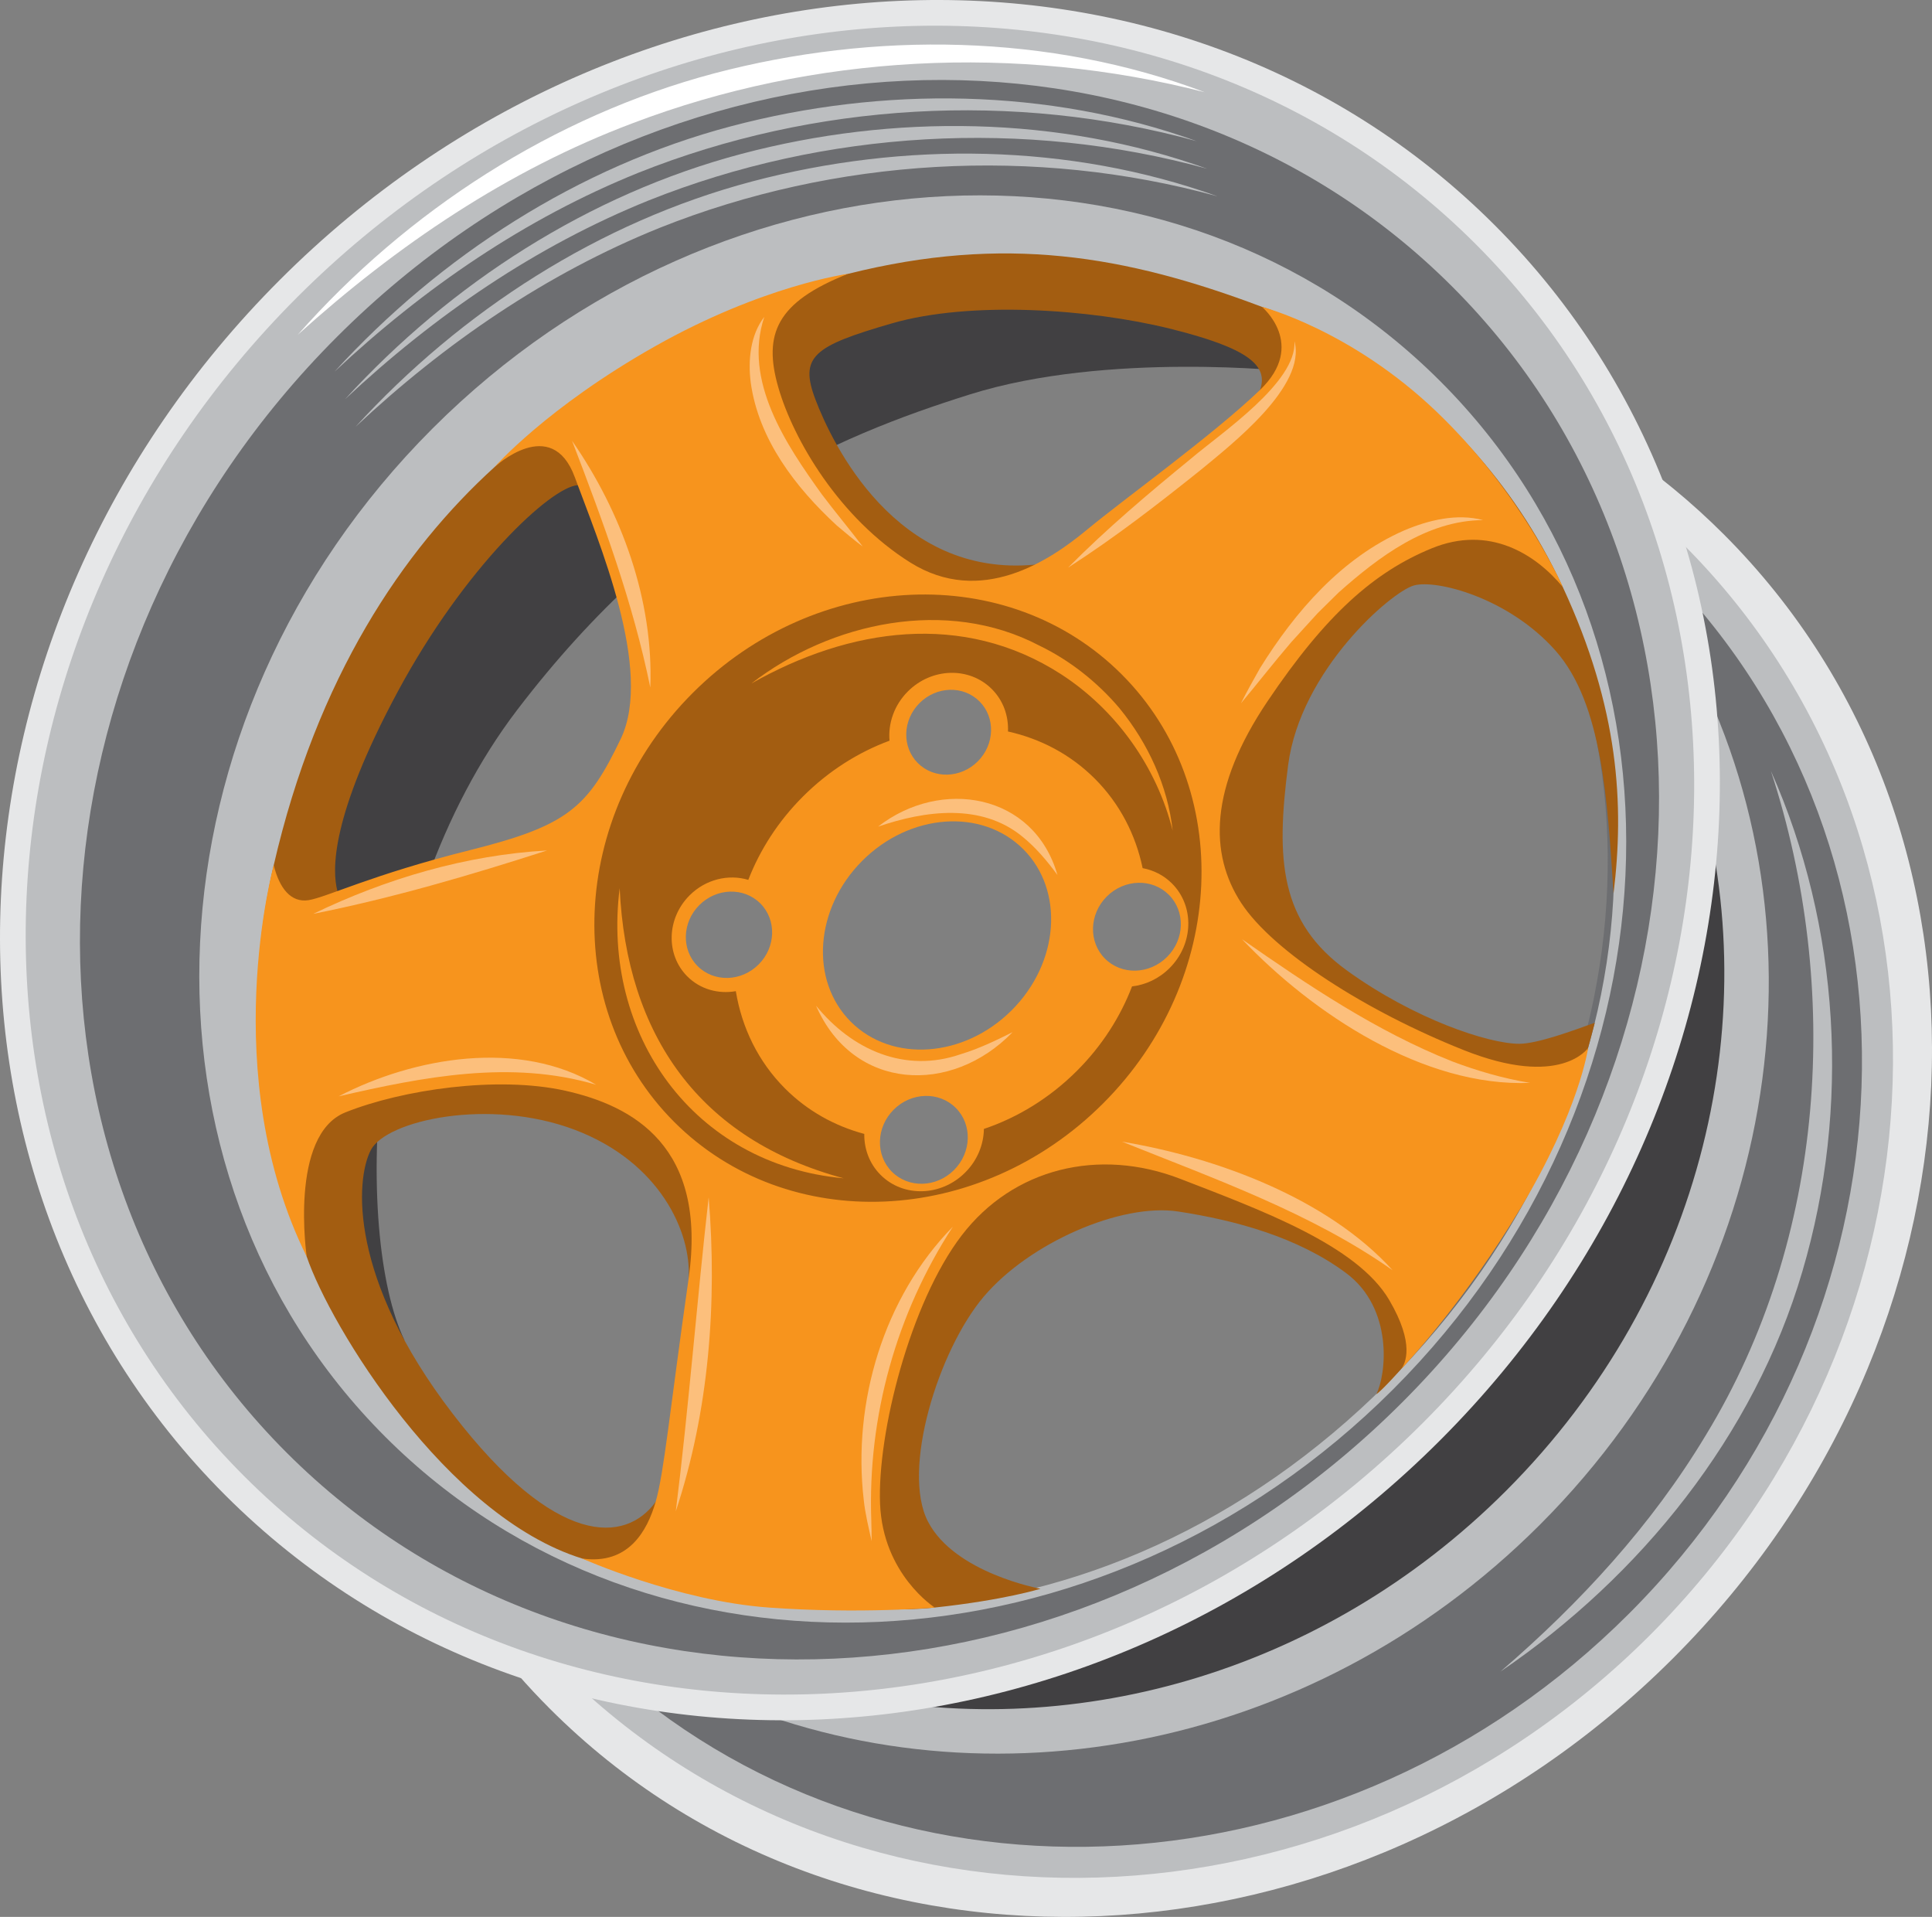
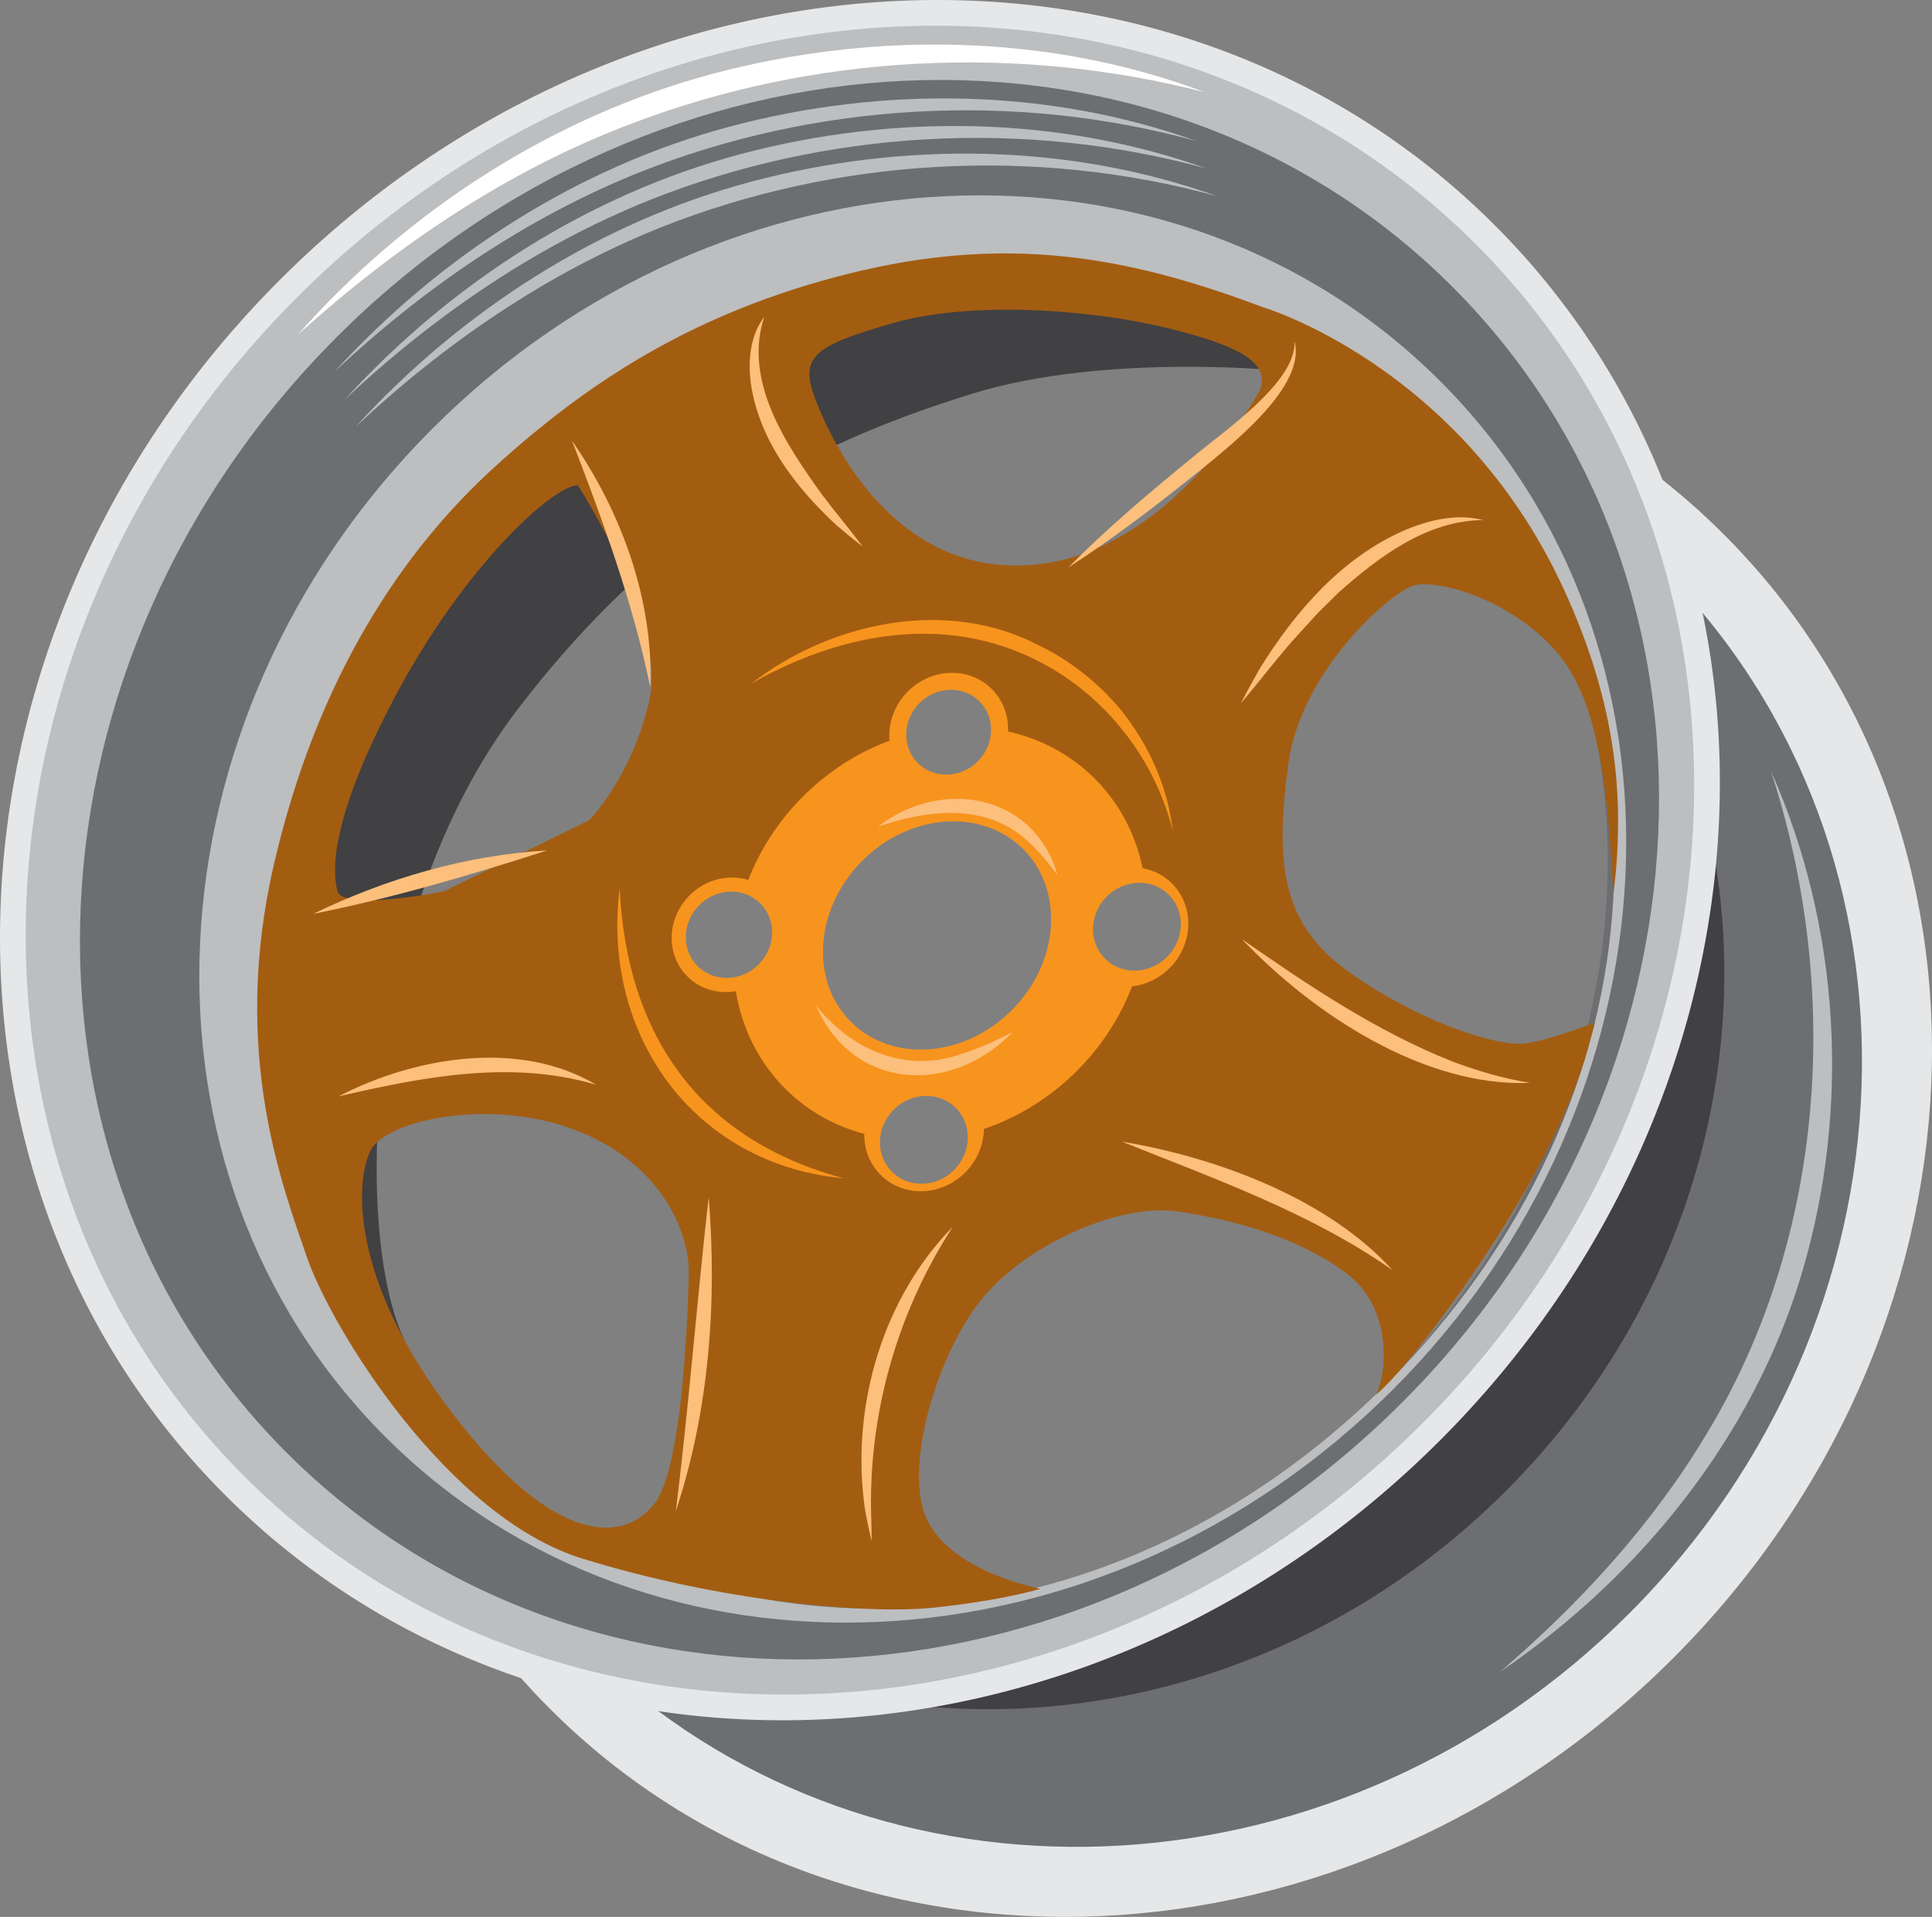
<svg xmlns="http://www.w3.org/2000/svg" version="1.1" id="Layer_1" x="0px" y="0px" viewBox="0 0 250 247.988" style="enable-background:new 0 0 250 247.988;" xml:space="preserve">
  <rect x="0" y="0" width="250" height="247.988" fill="#808080" stroke="none" />
  <style type="text/css">
	.st0{fill:#E6E7E8;}
	.st1{fill:#BCBEC0;}
	.st2{fill:#6D6E71;}
	.st3{fill:#414042;}
	.st4{fill:#A35D11;}
	.st5{fill:#F7941D;}
	.st6{fill:#FFFFFF;}
	.st7{fill:#FCBF7C;}
</style>
  <path id="path-20" class="st0" d="M223.06,69.131c-4.183-4.183-8.685-7.874-13.44-11.078  c18.781,39.567,9.87,90.652-25.522,126.045c-33.904,33.904-82.208,43.507-120.993,27.746  c2.442,3.208,5.119,6.284,8.038,9.204c38.336,38.336,103.422,35.407,145.373-6.544  S261.396,107.467,223.06,69.131z" />
-   <path id="path-19" class="st1" d="M217.864,70.475c-1.598-1.598-3.245-3.119-4.93-4.575  c14.201,38.289,4.257,85.104-28.836,118.197c-31.504,31.504-75.442,42.026-112.624,30.714  c0.337,0.347,0.67,0.697,1.013,1.04c37.75,37.75,100.895,35.808,141.04-4.337  S255.614,108.225,217.864,70.475z" />
  <path id="path-18" class="st2" d="M215.548,74.017c10.087,36.627-0.662,79.292-31.45,110.08  c-29.21,29.21-69.111,40.38-104.404,32.834c36.576,32.027,94.035,28.887,131.086-8.164  C249.094,170.455,251.147,110.318,215.548,74.017z" />
-   <path id="path-17" class="st1" d="M217.613,83.148c6.123,34.42-5.255,72.689-33.516,100.95  c-26.045,26.045-60.589,37.75-92.787,34.633c34.49,15.852,78.009,8.464,107.953-21.479  C231.017,165.497,237.407,118.478,217.613,83.148z" />
  <path id="path-16" class="st3" d="M219.206,99.89c0.457,29.655-11.364,60.464-35.108,84.208  c-21.423,21.423-48.597,33.142-75.486,34.894c29.401,6.609,62.367-2.225,86.266-26.125  C220.615,167.13,228.882,130.88,219.206,99.89z" />
  <path id="path-15" class="st3" d="M167.19,48.07c0,0-23.875-2.632-41.654,2.945S87.133,65.396,66.957,91.796  s-21.161,67.998-14.599,81.636c0,0-11.645-13.319-12.915-31.808s-3.708-35.887,11.907-57.815  s33.284-32.602,49.163-41.201s45.351-6.813,54.944-3.731C165.049,41.958,167.19,48.07,167.19,48.07z" />
  <g id="path-14">
    <path class="st0" d="M193.417,29.133C151.96-12.324,81.576-9.155,36.21,36.21   s-48.534,115.75-7.077,157.207s111.841,38.289,157.207-7.077S234.875,70.591,193.417,29.133z    M37.094,187.932C-0.971,149.868,1.938,85.244,43.591,43.591s106.276-44.562,144.341-6.498   s35.155,102.688-6.498,144.341S75.158,225.997,37.094,187.932z" />
  </g>
  <g id="path-13">
    <path class="st1" d="M190.963,31.588C150.744-8.631,82.463-5.557,38.453,38.453   S-8.631,150.744,31.588,190.963s108.5,37.145,152.51-6.865S231.182,71.806,190.963,31.588z    M38.819,186.207c-37.194-37.194-34.351-100.34,6.349-141.04S149.014,1.625,186.207,38.819   c37.194,37.194,34.351,100.339-6.349,141.04S76.012,223.401,38.819,186.207z" />
  </g>
  <path id="path-12" class="st2" d="M187.932,37.094C149.868-0.971,85.244,1.938,43.591,43.591  s-44.562,106.277-6.498,144.341c38.064,38.064,102.688,35.155,144.341-6.498  S225.997,75.158,187.932,37.094z M55.47,187.458c-31.904-31.904-28.509-87.025,7.583-123.117  s91.213-39.487,123.117-7.583c31.904,31.904,28.509,87.025-7.583,123.117S87.373,219.361,55.47,187.458  z" />
  <path id="path-11" class="st1" d="M186.378,49.327c-34.325-34.325-92.716-31.586-130.419,6.117  c-37.703,37.703-40.442,96.094-6.117,130.419c34.325,34.325,92.716,31.586,130.419-6.117  C217.965,142.042,220.703,83.652,186.378,49.327z M58.237,185.657  C26.334,153.754,27.364,100.029,63.954,63.439s90.79-38.108,122.693-6.204  c31.904,31.904,29.43,85.148-7.16,121.738S90.141,217.561,58.237,185.657z" />
  <path id="path-10" class="st4" d="M181.004,177.447c2.436-2.699,19.467-23.808,24.495-41.874  c0.258-0.927,0.612-2.338,0.863-3.258c-2.76,0.99-7.409,2.718-9.769,2.718  c-4.006,0-13.619-3.205-22.298-9.48c-8.679-6.276-9.213-14.287-7.611-26.571  c1.602-12.284,13.352-22.432,16.28-23.243c2.927-0.811,12.294,1.612,18.334,8.453  c6.04,6.841,6.704,19.382,7.494,31.397c1.398-11.439,0.733-23.944-6.57-39.65  c-13.374-28.764-38.925-36.24-38.925-36.24c-17.71-6.678-33.344-9.341-53.567-4.271  s-33.877,14.219-45.743,25S41.016,87.637,35.419,111.936s1.187,41.594,4.271,50.639  c3.084,9.044,18.068,33.599,35.63,39.047c17.562,5.447,36.627,7.309,45.636,6.345  c9.009-0.964,13.682-2.433,13.682-2.433s-11.082-2.003-14.554-8.679  c-3.472-6.676,1.335-22.165,7.21-29.108c5.875-6.943,17.757-12.149,25.168-11.015  c7.411,1.134,15.474,3.322,21.698,7.944c6.224,4.622,5.204,13.216,3.937,15.687  C178.098,180.363,178.569,180.146,181.004,177.447z M151.511,115.496  c2.293,2.293,2.185,6.119-0.241,8.545c-2.426,2.426-6.252,2.534-8.545,0.241  c-2.293-2.293-2.185-6.119,0.241-8.545S149.218,113.203,151.511,115.496z M123.699,151.613  c-2.426,2.426-6.252,2.534-8.545,0.241c-2.293-2.293-2.185-6.119,0.241-8.545  c2.426-2.426,6.252-2.534,8.545-0.241C126.233,145.36,126.125,149.186,123.699,151.613z   M134.188,108.085c6.189,6.189,5.415,16.998-1.729,24.142c-7.144,7.144-17.953,7.918-24.142,1.729  c-6.189-6.189-5.415-16.998,1.729-24.142C117.19,102.67,127.999,101.896,134.188,108.085z   M98.486,125.088c-2.426,2.426-6.254,2.532-8.55,0.236c-2.296-2.296-2.19-6.124,0.236-8.55  c2.426-2.426,6.254-2.532,8.55-0.236C101.018,118.834,100.913,122.662,98.486,125.088z   M126.909,98.881c-2.426,2.426-6.252,2.534-8.545,0.241s-2.185-6.119,0.241-8.545  c2.426-2.426,6.252-2.534,8.545-0.241C129.443,92.629,129.335,96.455,126.909,98.881z M115.41,41.835  c10.148-2.938,25.636-1.869,35.918,0.668c10.281,2.537,12.818,4.807,11.725,7.935  c0,0-11.191,20.906-29.154,22.609c-17.963,1.703-26.233-15.723-28.37-21.331  S105.263,44.773,115.41,41.835z M57.415,115.319c0,0-13.038,2.624-13.752-0.042  c-0.714-2.665-0.888-9.619,7.791-25.775s19.895-26.571,23.311-26.734c0,0,11.539,17.788,9.269,27.802  c-2.27,10.014-7.806,15.55-7.806,15.55L57.415,115.319z M58.56,182.866  c-13.423-17.484-12.582-30.207-10.579-34.079c2.003-3.872,15.355-6.81,26.395-2.627  c11.039,4.182,15.104,13.284,14.733,19.222c0,0-0.403,23.596-4.271,28.919S71.984,200.35,58.56,182.866  z" />
  <g id="path-09">
    <path class="st5" d="M181.266,177.171c-0.168,0.179-0.262,0.276-0.262,0.276   S181.117,177.359,181.266,177.171z" />
-     <path class="st5" d="M205.499,135.573c0,0-3.521,5.282-16.089,0.279s-24.648-12.69-28.797-19.035   c-4.149-6.345-4.149-14.886,3.417-26.112c7.565-11.226,13.788-16.717,21.232-19.767   c7.443-3.051,13.422,0.732,16.961,5.003c0,0-5.247-12.08-16.351-22.696s-22.574-13.544-22.574-13.544   s5.857,4.881-0.244,10.738c-6.101,5.857-17.61,14.115-22.411,18.1   c-4.8,3.985-13.708,9.964-22.859,4.229c-9.152-5.735-15.131-15.863-17.083-22.696   c-1.952-6.833-0.244-10.982,9.029-14.642c0,0-10.982,1.464-25.014,9.396   c-14.032,7.931-20.729,15.604-20.729,15.604s7.387-6.899,10.397,1.317   c3.01,8.215,10.21,24.932,5.939,33.84c-4.271,8.907-6.833,11.226-19.523,14.398   c-12.69,3.173-18.547,6.101-20.866,6.467c-2.318,0.366-3.783-1.586-4.515-4.515   c0,0-7.443,26.967,4.271,50.639c0,0-2.318-15.741,5.003-18.669c7.321-2.928,19.645-4.759,28.431-2.806   c8.786,1.952,18.425,7.199,15.985,24.282s-3.173,25.136-4.271,28.919   c-1.098,3.783-3.539,8.175-9.518,7.321c0,0,12.324,5.491,24.16,6.345c11.836,0.854,21.476,0,21.476,0   s-6.711-4.271-7.077-13.422s3.898-26.021,10.559-34.719c6.661-8.698,17.747-11.402,28.303-7.316   c10.556,4.086,22.88,8.601,27.029,15.678c3.335,5.689,2.107,8.211,1.497,8.983   c1.431-1.523,8.586-9.355,15.464-20.819C204.418,143.54,205.499,135.573,205.499,135.573z    M127.149,90.336c2.293,2.293,2.185,6.119-0.241,8.545c-2.426,2.426-6.252,2.534-8.545,0.241   s-2.185-6.119,0.241-8.545C121.03,88.15,124.856,88.043,127.149,90.336z M89.936,125.324   c-2.296-2.296-2.19-6.124,0.236-8.55c2.426-2.426,6.254-2.532,8.55-0.236   c2.296,2.296,2.19,6.124-0.236,8.55C96.06,127.514,92.232,127.62,89.936,125.324z    M108.316,133.956c-6.189-6.189-5.415-16.998,1.729-24.142c7.144-7.144,17.953-7.918,24.142-1.729   c6.189,6.189,5.415,16.998-1.729,24.142C125.314,139.371,114.505,140.145,108.316,133.956z    M115.154,151.853c-2.293-2.293-2.185-6.119,0.241-8.545c2.426-2.426,6.252-2.534,8.545-0.241   c2.293,2.293,2.185,6.119-0.241,8.545S117.447,154.147,115.154,151.853z M142.725,124.282   c-2.293-2.293-2.185-6.119,0.241-8.545s6.252-2.534,8.545-0.241c2.293,2.293,2.185,6.119-0.241,8.545   C148.844,126.468,145.018,126.575,142.725,124.282z" />
  </g>
-   <path id="path-08" class="st4" d="M145.146,87.241c-14.664-14.664-39.513-13.589-55.503,2.401  c-15.99,15.99-17.065,40.84-2.401,55.503c14.664,14.664,39.513,13.589,55.503-2.401  C158.735,126.755,159.81,101.905,145.146,87.241z M151.511,115.496c2.293,2.293,2.185,6.119-0.241,8.545  c-2.426,2.426-6.252,2.534-8.545,0.241c-2.293-2.293-2.185-6.119,0.241-8.545  S149.218,113.203,151.511,115.496z M127.149,90.336c2.293,2.293,2.185,6.119-0.241,8.545  c-2.426,2.426-6.252,2.534-8.545,0.241s-2.185-6.119,0.241-8.545  C121.03,88.15,124.856,88.043,127.149,90.336z M89.936,125.324c-2.296-2.296-2.19-6.124,0.236-8.55  c2.426-2.426,6.254-2.532,8.55-0.236c2.296,2.296,2.19,6.124-0.236,8.55  C96.06,127.514,92.232,127.62,89.936,125.324z M108.316,133.956  c-6.189-6.189-5.415-16.998,1.729-24.142c7.144-7.144,17.953-7.918,24.142-1.729  c6.189,6.189,5.415,16.998-1.729,24.142C125.314,139.371,114.505,140.145,108.316,133.956z   M115.154,151.853c-2.293-2.293-2.185-6.119,0.241-8.545c2.426-2.426,6.252-2.534,8.545-0.241  c2.293,2.293,2.185,6.119-0.241,8.545S117.447,154.147,115.154,151.853z" />
  <path id="path-07" class="st5" d="M139.367,138.519c3.243-3.243,5.617-6.988,7.117-10.908  c1.754-0.202,3.482-0.994,4.859-2.37c3.109-3.109,3.247-8.011,0.309-10.949  c-1.066-1.066-2.392-1.722-3.796-1.983c-0.902-4.32-2.948-8.332-6.182-11.566  c-3.153-3.153-7.046-5.178-11.242-6.113c0.087-2.006-0.602-4-2.089-5.487  c-2.916-2.916-7.782-2.779-10.867,0.306c-1.772,1.772-2.566,4.131-2.373,6.371  c-4.028,1.492-7.881,3.904-11.206,7.229c-3.207,3.207-5.565,6.905-7.068,10.778  c-2.547-0.768-5.499-0.093-7.598,2.006c-2.975,2.975-3.105,7.669-0.289,10.485  c1.678,1.678,4.023,2.302,6.274,1.908c0.776,4.712,2.884,9.108,6.375,12.599  c2.902,2.902,6.432,4.846,10.247,5.868c-0.027,1.944,0.669,3.859,2.111,5.301  c2.938,2.938,7.84,2.8,10.949-0.309c1.581-1.581,2.389-3.624,2.42-5.638  C131.651,144.589,135.811,142.075,139.367,138.519z M151.249,115.758  c2.156,2.156,2.055,5.754-0.226,8.036c-2.282,2.282-5.879,2.383-8.036,0.226  s-2.055-5.754,0.226-8.036S149.092,113.602,151.249,115.758z M118.986,90.958  c2.203-2.203,5.677-2.301,7.759-0.219c2.082,2.082,1.984,5.556-0.219,7.759  c-2.203,2.203-5.677,2.301-7.759,0.219S116.783,93.162,118.986,90.958z M90.273,124.987  c-2.12-2.12-2.022-5.655,0.218-7.895c2.24-2.24,5.775-2.338,7.895-0.218  c2.12,2.12,2.022,5.655-0.218,7.895C95.928,127.01,92.393,127.107,90.273,124.987z M110.092,132.18  c-5.339-5.339-4.671-14.664,1.492-20.827c6.163-6.163,15.488-6.831,20.828-1.492  c5.339,5.339,4.671,14.664-1.492,20.828C124.756,136.852,115.432,137.52,110.092,132.18z   M123.451,151.365c-2.282,2.282-5.879,2.383-8.036,0.226c-2.156-2.156-2.055-5.754,0.226-8.036  c2.282-2.282,5.879-2.383,8.036-0.226C125.834,145.486,125.733,149.083,123.451,151.365z" />
  <path id="path-06" class="st6" d="M155.906,11.933c-24.286-6.235-50.579-4.913-74.006,3.993  c-16.162,6.071-30.55,15.812-43.377,27.391C52.704,27.243,71.583,15.027,92.41,9.493  C113.123,4.038,135.781,4.328,155.906,11.933L155.906,11.933z" />
  <g id="path-05">
    <path class="st1" d="M154.838,18.257c-23.654-6.505-49.475-4.987-72.233,4.093   c-14.645,5.907-27.785,14.922-39.318,25.731C56.994,33.073,74.847,21.563,94.603,16.334   C114.244,11.143,135.645,11.37,154.838,18.257L154.838,18.257z" />
    <path class="st1" d="M156.196,21.827c-23.654-6.505-49.475-4.987-72.233,4.093   c-14.645,5.907-27.785,14.922-39.318,25.731C58.352,36.643,76.205,25.134,95.961,19.904   C115.602,14.714,137.003,14.941,156.196,21.827L156.196,21.827z" />
    <path class="st1" d="M157.553,25.398c-23.654-6.505-49.475-4.987-72.233,4.093   c-14.645,5.907-27.785,14.922-39.318,25.731c13.708-15.008,31.56-26.518,51.316-31.747   C116.96,18.284,138.361,18.512,157.553,25.398L157.553,25.398z" />
  </g>
  <path id="path-04" class="st1" d="M229.156,99.743c8.963,20.116,10.306,43.591,4.081,64.704  c-6.243,21.273-20.946,39.464-39.077,51.802c10.342-8.908,19.568-18.933,26.558-30.557  C236.287,160.177,238.357,127.916,229.156,99.743L229.156,99.743z" />
  <path id="path-03" class="st5" d="M97.228,88.422c10.296-7.954,25.306-11.171,37.236-4.914  c3.965,1.908,7.563,4.763,10.396,8.114c3.723,4.55,6.249,10.086,6.884,15.834  c-2.069-8.259-7.317-15.612-14.438-20.231C124.604,79.029,109.882,81.238,97.228,88.422L97.228,88.422z" />
  <path id="path-02" class="st5" d="M80.186,114.901c0.88,19,10.306,32.529,28.987,37.534  C89.753,150.662,77.789,133.824,80.186,114.901L80.186,114.901z" />
  <g id="path-01">
    <path class="st7" d="M98.9,40.995c-2.764,8.263,2.808,16.504,7.445,22.957   c1.718,2.288,3.554,4.461,5.294,6.756c-1.156-0.864-2.258-1.799-3.368-2.733   c-5.322-4.913-10.105-11.109-11.127-18.487C96.781,46.61,97.084,43.343,98.9,40.995L98.9,40.995z" />
    <path class="st7" d="M167.498,44.146c1.609,5.813-8.192,13.393-12.196,16.707   c-5.53,4.423-11.11,8.74-17.088,12.577c4.991-5.035,10.404-9.605,15.886-14.086   C157.924,56.079,167.856,49.46,167.498,44.146L167.498,44.146z" />
    <path class="st7" d="M191.912,67.285c-7.271,0.041-13.49,4.739-18.692,9.364   c-0.576,0.571-2.104,2.077-2.701,2.662c0-0-3.422,3.754-3.422,3.754   c-2.228,2.596-4.316,5.284-6.52,7.923c0.77-1.54,1.619-3.04,2.467-4.548   c4.557-7.33,10.558-14.263,18.617-17.802C184.829,67.288,188.513,66.387,191.912,67.285L191.912,67.285z" />
    <path class="st7" d="M160.715,121.503c8.611,6.005,17.392,11.907,27.175,15.802   c3.255,1.226,6.591,2.207,10.106,2.785C184.244,140.662,169.874,131.148,160.715,121.503   L160.715,121.503z" />
    <path class="st7" d="M145.196,147.699c12.178,2.02,26.576,7.321,35.01,16.636   C169.708,156.929,157.049,152.465,145.196,147.699L145.196,147.699z" />
    <path class="st7" d="M74.022,57.02c6.393,9.209,10.567,20.624,10.128,31.924   C81.888,77.904,78.069,67.546,74.022,57.02L74.022,57.02z" />
    <path class="st7" d="M40.526,118.227c9.437-4.563,19.771-7.609,30.263-8.203   C60.814,113.237,50.81,116.173,40.526,118.227L40.526,118.227z" />
    <path class="st7" d="M43.818,141.832c9.828-5.099,23.392-7.414,33.33-1.495   C66.142,137.069,54.739,139.316,43.818,141.832L43.818,141.832z" />
    <path class="st7" d="M91.701,154.891c1.116,13.601,0.052,27.63-4.256,40.628   C89.119,182.133,90.178,168.284,91.701,154.891L91.701,154.891z" />
    <path class="st7" d="M123.304,158.692c-7.322,11.227-11.045,24.609-10.559,37.983   c0.028,0.899,0.041,1.803,0.044,2.714c-0.381-1.767-0.837-3.547-1.021-5.349   C110.298,181.433,114.337,167.823,123.304,158.692L123.304,158.692z" />
    <path class="st7" d="M113.624,106.939c8.111-6.327,20.186-4.333,23.211,6.261   c-1.369-1.866-2.827-3.577-4.509-4.945C127.004,103.875,119.757,104.842,113.624,106.939L113.624,106.939z   " />
    <path class="st7" d="M105.597,130.108c4.674,5.74,11.515,8.77,18.73,6.27   c2.275-0.689,4.478-1.73,6.702-2.847C123.102,141.721,110.411,141.14,105.597,130.108   L105.597,130.108z" />
  </g>
</svg>